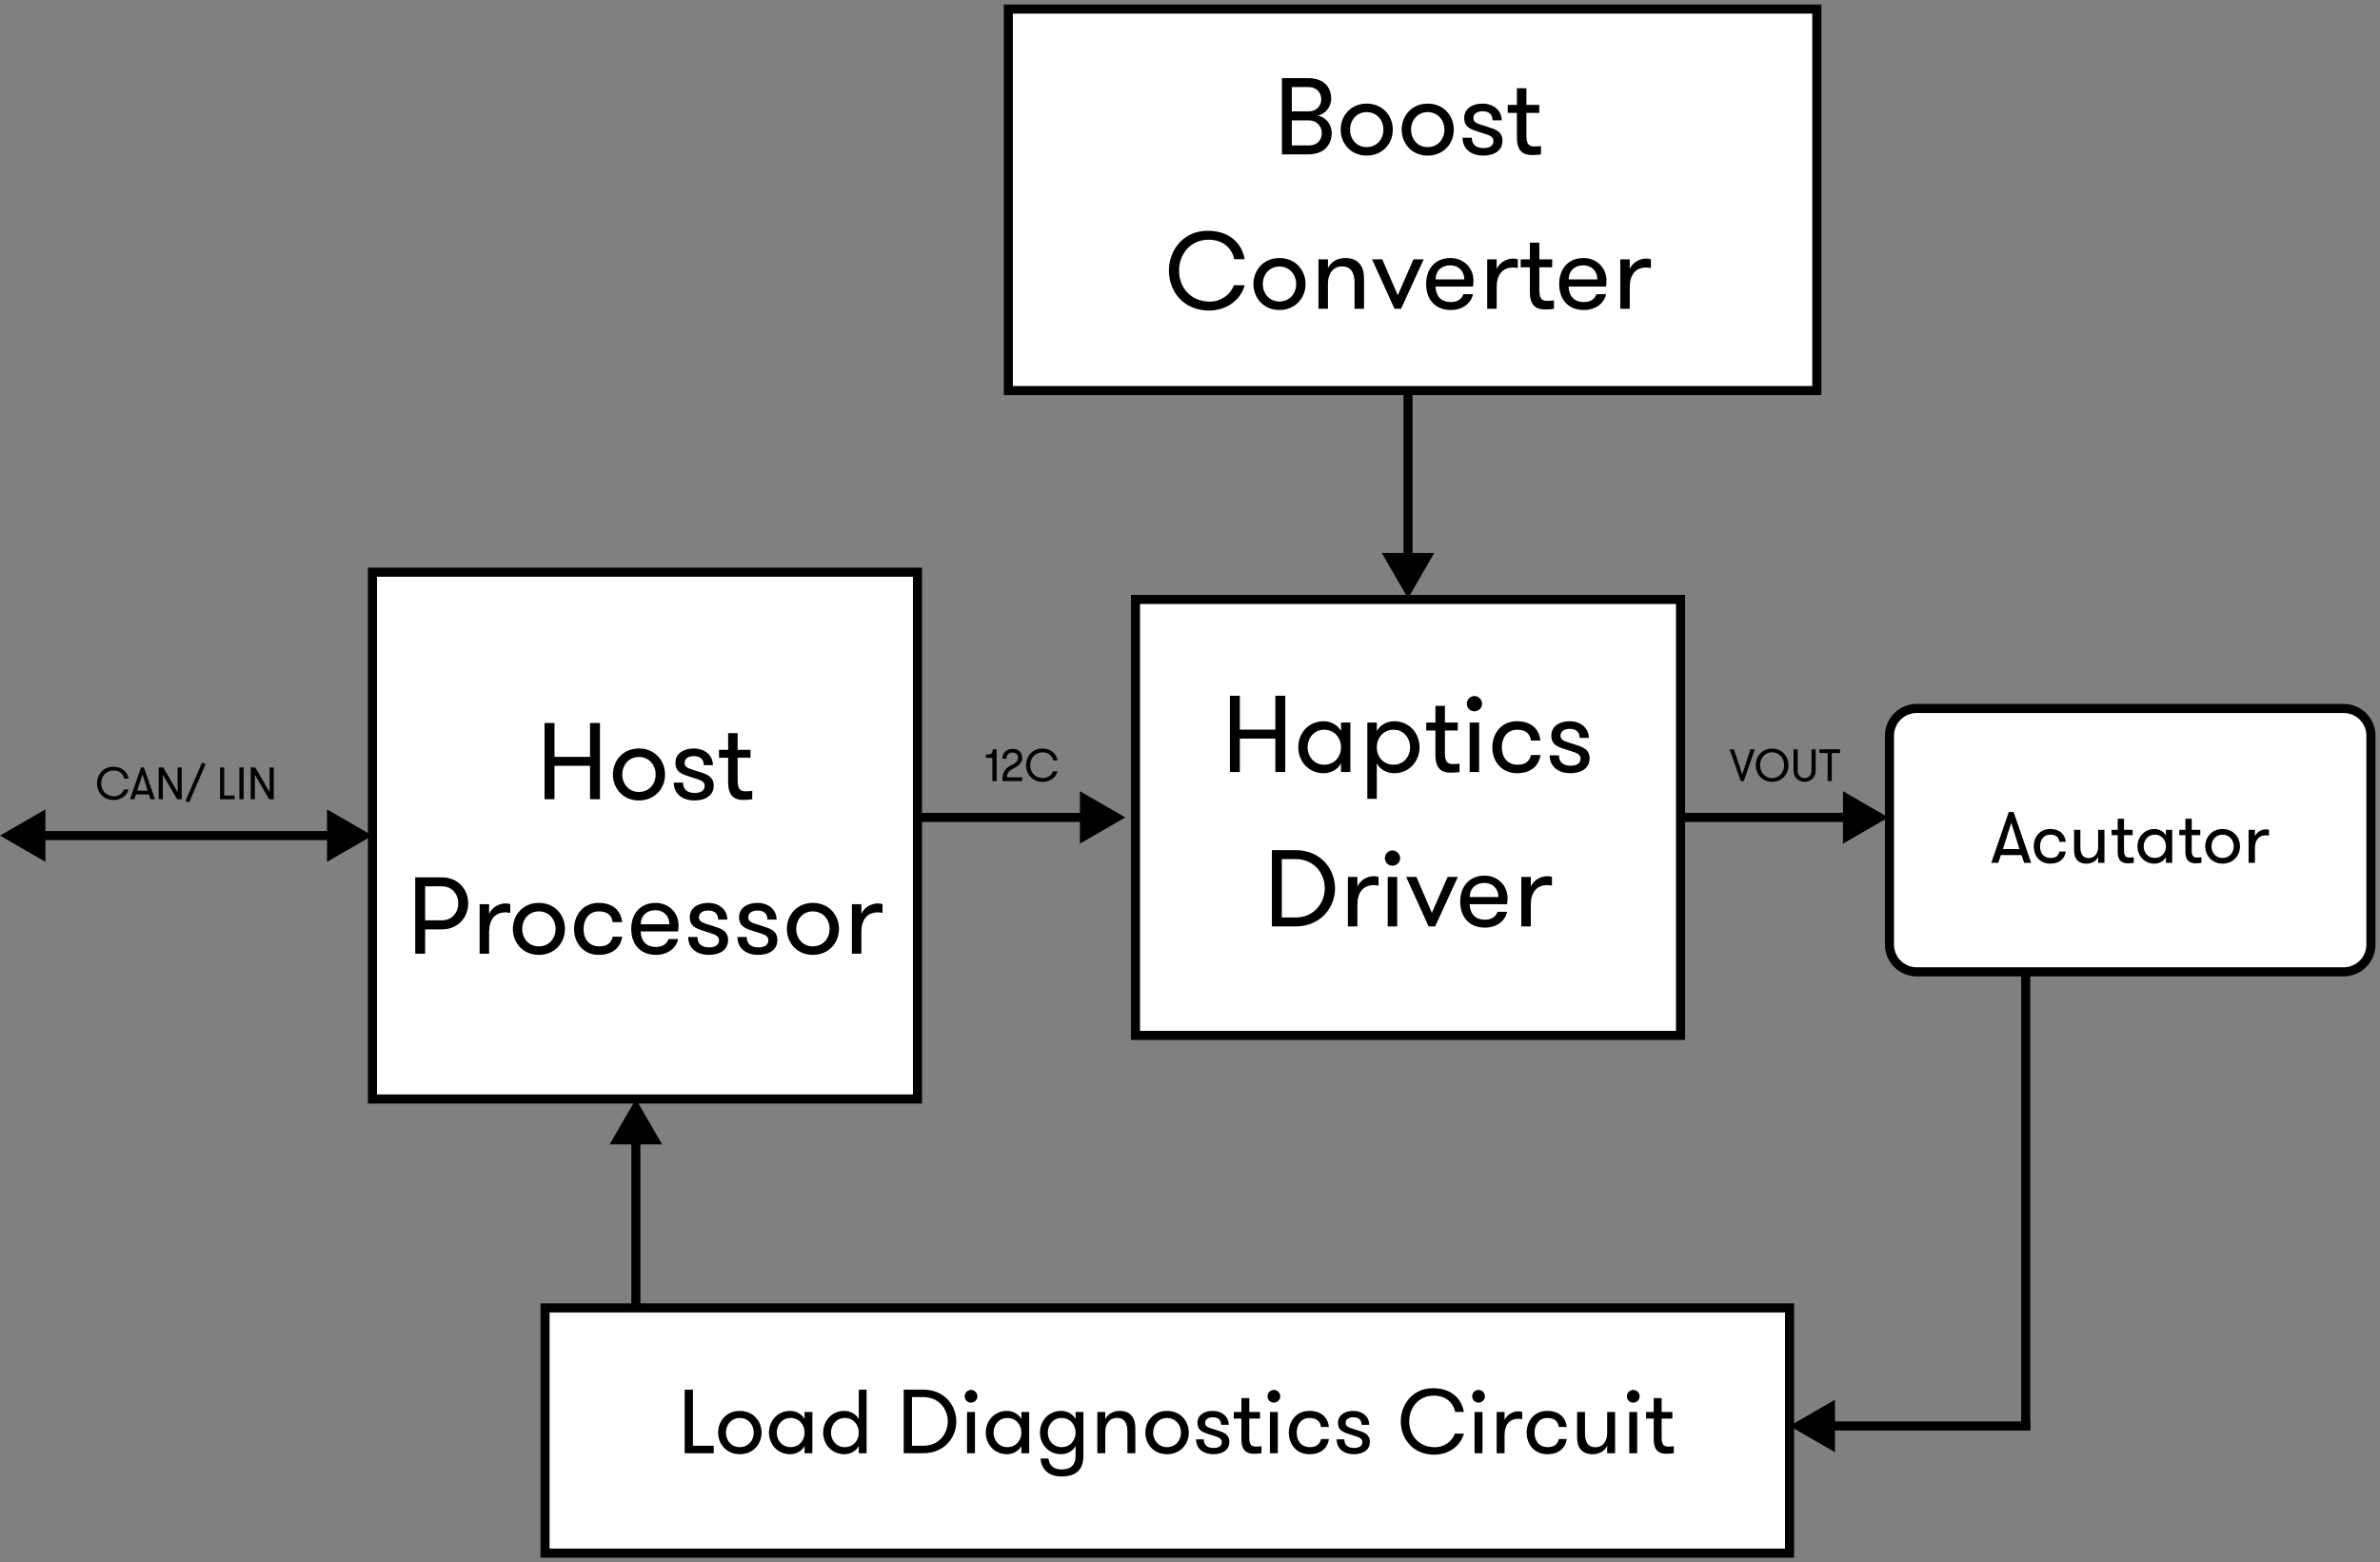
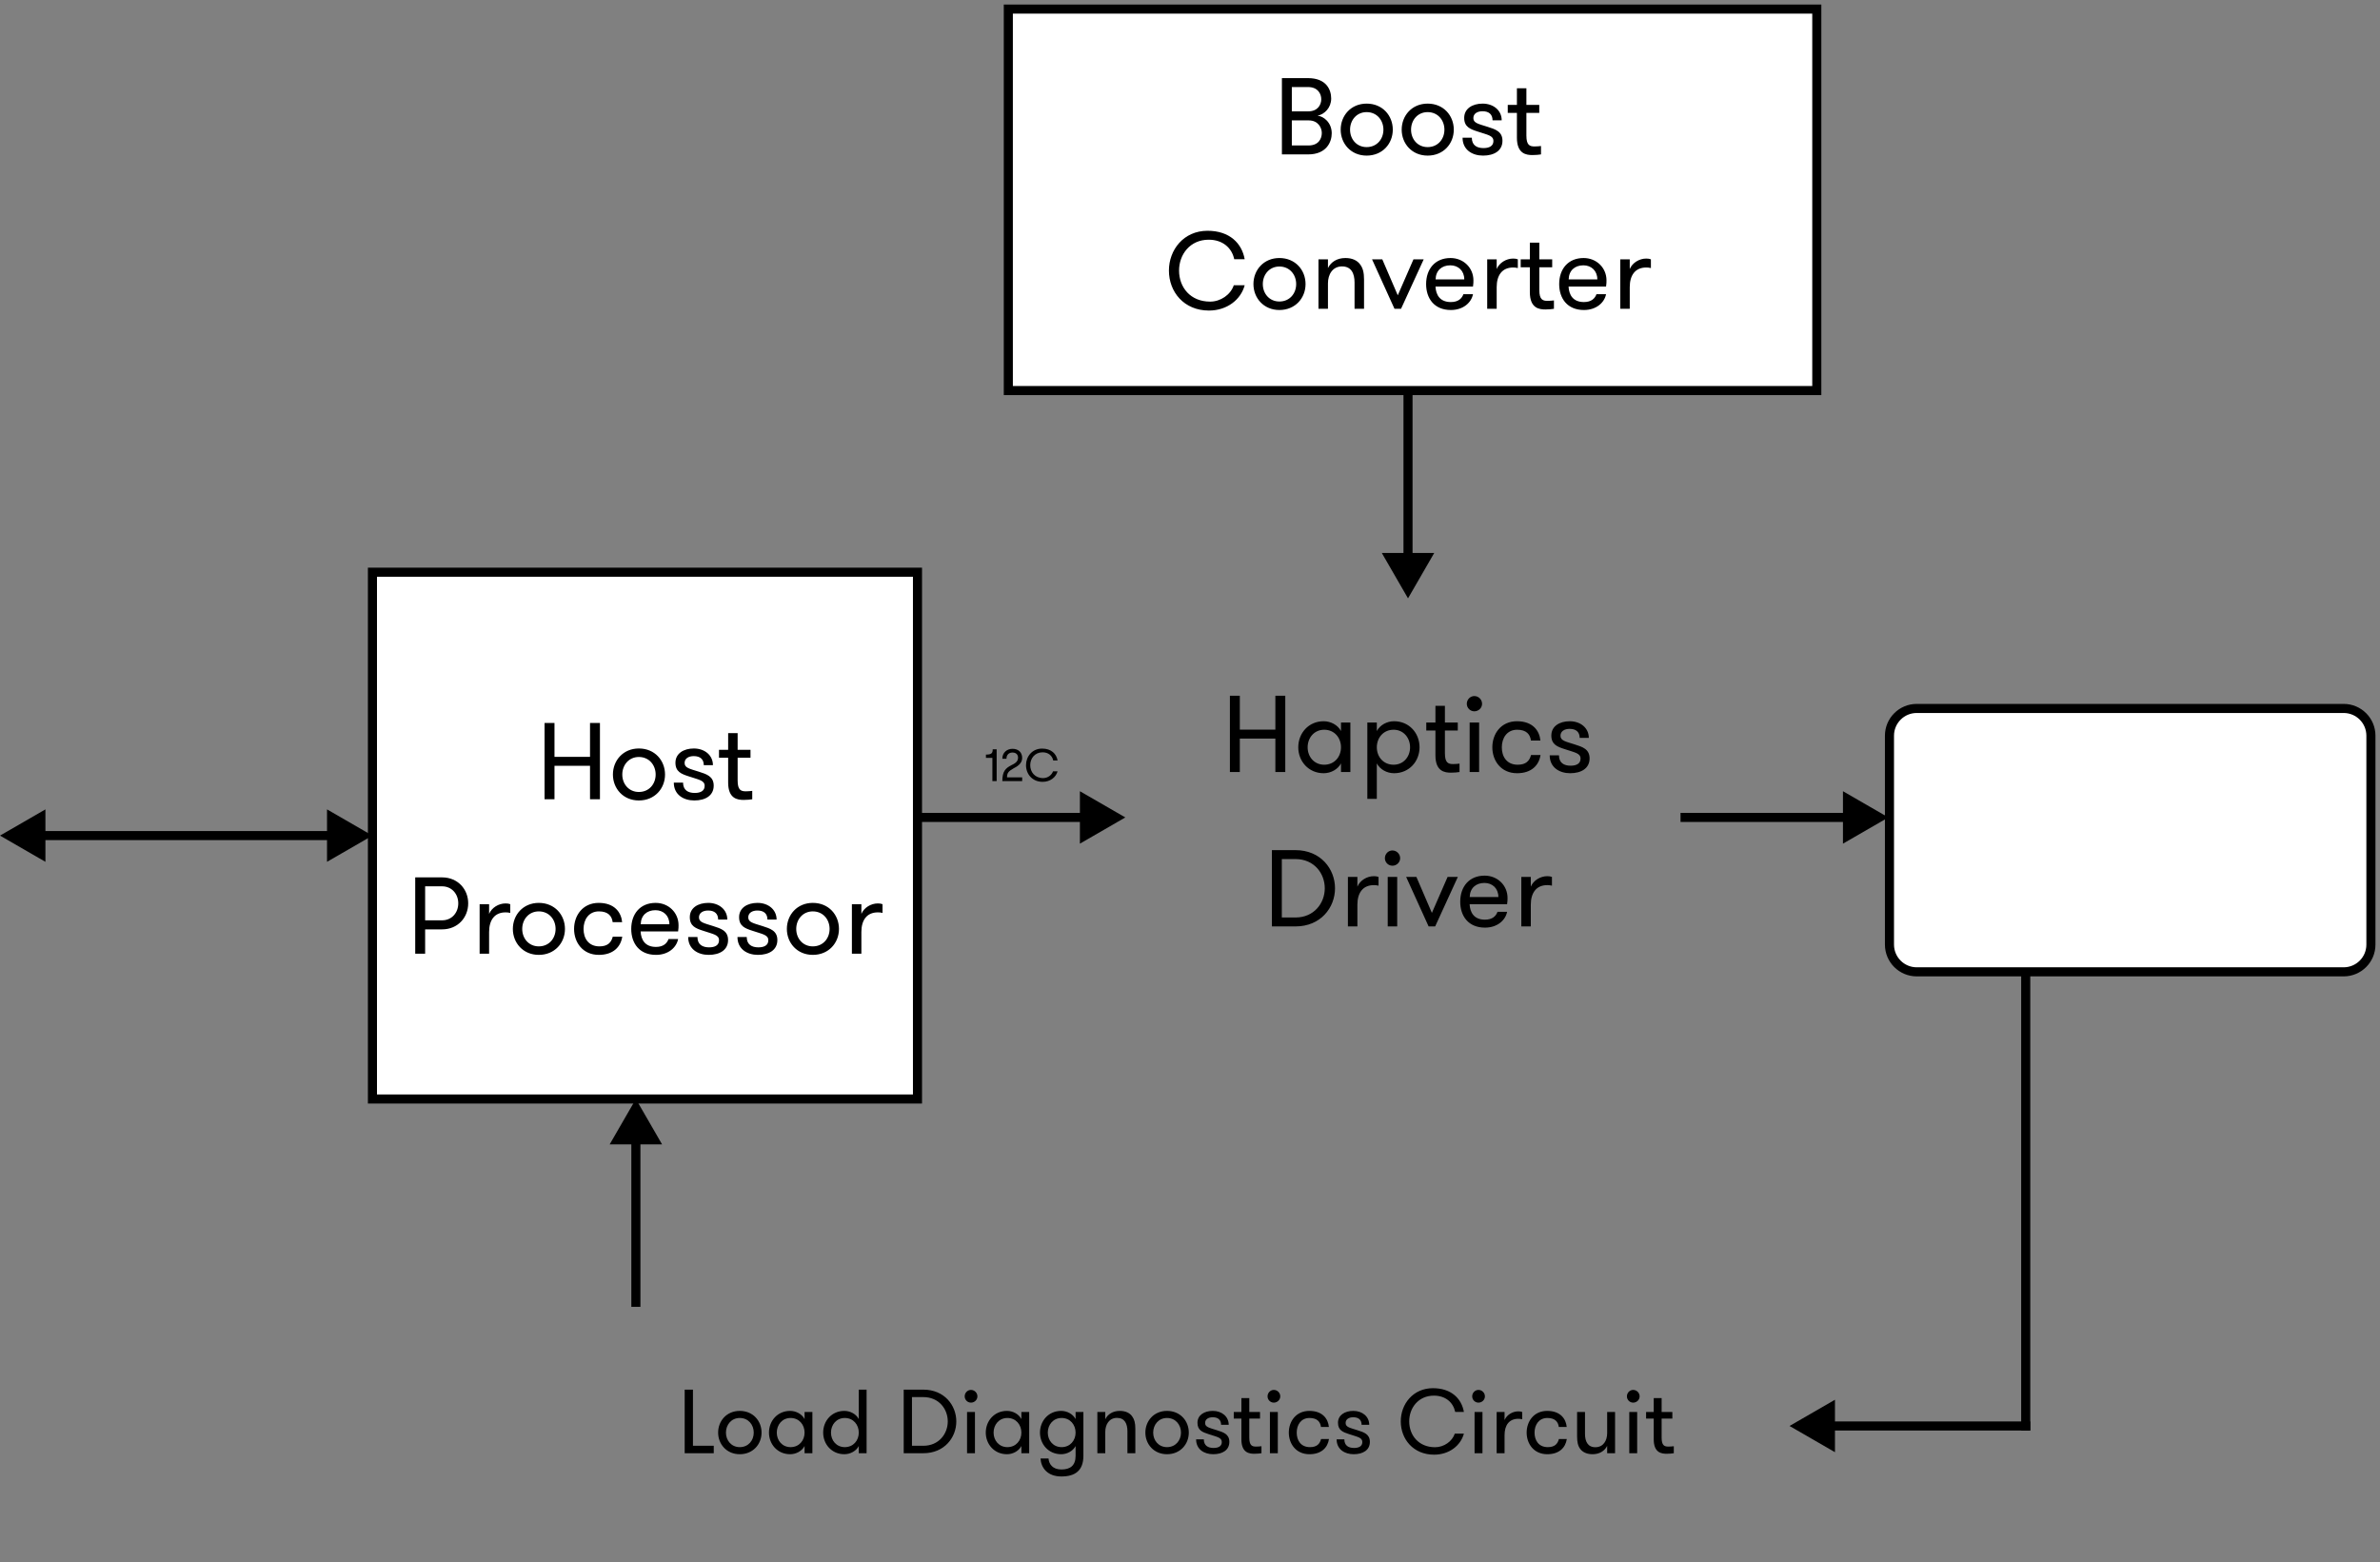
<svg xmlns="http://www.w3.org/2000/svg" width="262" height="172" viewBox="0 0 262 172" fill="none">
  <rect x="0" y="0" width="262" height="172" fill="#808080" stroke="none" />
  <path d="M0 92L5 94.887L5 89.113L0 92ZM41 92L36 89.113V94.887L41 92ZM4.5 92.5L36.5 92.5V91.5L4.5 91.5V92.5Z" fill="black" />
  <path d="M261 104C261 105.657 259.657 107 258 107H211C209.343 107 208 105.657 208 104V81C208 79.343 209.343 78 211 78H258C259.657 78 261 79.343 261 81V104Z" fill="white" stroke="black" stroke-miterlimit="10" />
-   <path d="M223.6 95H222.832L222.536 94.144H220.264L219.976 95H219.208L221.136 89.4H221.664L223.6 95ZM222.312 93.48L221.408 90.592L220.488 93.48H222.312ZM227.407 92.688H226.711C226.655 92.24 226.383 91.896 225.703 91.896C224.951 91.896 224.575 92.504 224.575 93.184C224.575 93.872 224.935 94.464 225.743 94.464C226.343 94.464 226.607 94.184 226.719 93.752H227.415C227.303 94.504 226.751 95.088 225.695 95.088C224.511 95.088 223.879 94.168 223.879 93.184C223.879 92.2 224.511 91.272 225.687 91.272C226.863 91.272 227.343 91.984 227.407 92.688ZM230.97 91.368H231.666V95H230.97V94.352C230.754 94.792 230.298 95.088 229.69 95.088C229.186 95.088 228.81 94.912 228.594 94.616C228.394 94.344 228.322 94.016 228.322 93.512V91.368H229.018V93.288C229.018 93.96 229.258 94.472 229.93 94.472C230.634 94.472 230.97 93.888 230.97 93.232V91.368ZM234.893 94.384V95C234.757 95.024 234.501 95.048 234.269 95.048C233.821 95.048 233.125 94.968 233.125 93.776V91.952H232.453V91.368H233.125V90.144H233.821V91.368H234.765V91.952H233.821V93.624C233.821 94.328 234.069 94.416 234.421 94.416C234.565 94.416 234.789 94.4 234.893 94.384ZM238.437 91.368H239.125V95H238.437V94.368C238.205 94.808 237.693 95.088 237.165 95.088C236.053 95.088 235.301 94.208 235.301 93.184C235.301 92.152 236.053 91.272 237.165 91.272C237.693 91.272 238.205 91.552 238.437 91.992V91.368ZM237.205 94.464C237.957 94.464 238.437 93.88 238.437 93.184C238.437 92.488 237.957 91.896 237.205 91.896C236.469 91.896 235.989 92.488 235.989 93.184C235.989 93.88 236.469 94.464 237.205 94.464ZM242.346 94.384V95C242.21 95.024 241.954 95.048 241.722 95.048C241.274 95.048 240.578 94.968 240.578 93.776V91.952H239.906V91.368H240.578V90.144H241.274V91.368H242.218V91.952H241.274V93.624C241.274 94.328 241.522 94.416 241.874 94.416C242.018 94.416 242.242 94.4 242.346 94.384ZM244.666 95.088C243.514 95.088 242.762 94.208 242.762 93.184C242.762 92.152 243.514 91.272 244.666 91.272C245.834 91.272 246.586 92.152 246.586 93.184C246.586 94.208 245.834 95.088 244.666 95.088ZM244.666 94.464C245.418 94.464 245.898 93.88 245.898 93.184C245.898 92.488 245.418 91.896 244.666 91.896C243.93 91.896 243.45 92.488 243.45 93.184C243.45 93.88 243.93 94.464 244.666 94.464ZM249.782 91.368V92.008C249.638 91.976 249.566 91.968 249.438 91.968C248.63 91.968 248.23 92.536 248.23 93.408V95H247.534V91.368H248.23V92.08C248.422 91.624 248.926 91.312 249.438 91.312C249.574 91.312 249.686 91.328 249.782 91.368Z" fill="black" />
  <path d="M155 65.88L157.887 60.88L152.113 60.88L155 65.88ZM154.5 43L154.5 61.38L155.5 61.38L155.5 43L154.5 43Z" fill="black" />
  <path d="M123.88 90L118.88 87.113L118.88 92.887L123.88 90ZM101 90.5L119.38 90.5L119.38 89.5L101 89.5L101 90.5Z" fill="black" />
  <path d="M200 43H111V1H200V43Z" fill="white" stroke="black" stroke-miterlimit="10" />
-   <path d="M185 114H125V66H185V114Z" fill="white" stroke="black" stroke-miterlimit="10" />
  <path d="M141.118 17V8.6H143.986C146.014 8.6 146.542 9.884 146.542 10.844C146.542 11.864 145.81 12.584 145.042 12.74C145.69 12.788 146.602 13.484 146.602 14.672C146.602 15.632 146.026 17 143.998 17H141.118ZM144.07 13.256H142.21V16.016H144.046C145.15 16.016 145.51 15.272 145.51 14.636C145.51 14.072 145.114 13.256 144.07 13.256ZM142.21 12.26H144.01C145.102 12.26 145.45 11.492 145.45 10.928C145.45 10.352 145.102 9.584 143.986 9.584H142.21V12.26ZM150.444 17.132C148.716 17.132 147.588 15.812 147.588 14.276C147.588 12.728 148.716 11.408 150.444 11.408C152.196 11.408 153.324 12.728 153.324 14.276C153.324 15.812 152.196 17.132 150.444 17.132ZM150.444 16.196C151.572 16.196 152.292 15.32 152.292 14.276C152.292 13.232 151.572 12.344 150.444 12.344C149.34 12.344 148.62 13.232 148.62 14.276C148.62 15.32 149.34 16.196 150.444 16.196ZM157.159 17.132C155.431 17.132 154.303 15.812 154.303 14.276C154.303 12.728 155.431 11.408 157.159 11.408C158.911 11.408 160.039 12.728 160.039 14.276C160.039 15.812 158.911 17.132 157.159 17.132ZM157.159 16.196C158.287 16.196 159.007 15.32 159.007 14.276C159.007 13.232 158.287 12.344 157.159 12.344C156.055 12.344 155.335 13.232 155.335 14.276C155.335 15.32 156.055 16.196 157.159 16.196ZM163.765 13.964C164.593 14.228 165.397 14.468 165.397 15.5C165.397 16.592 164.485 17.132 163.261 17.132C162.061 17.132 161.005 16.484 161.005 15.164H162.025C162.025 15.992 162.577 16.304 163.309 16.304C163.969 16.304 164.401 16.064 164.401 15.524C164.401 14.912 163.753 14.852 162.661 14.48C161.833 14.216 161.185 13.964 161.185 12.98C161.185 11.96 162.085 11.408 163.213 11.408C164.401 11.408 165.313 12.152 165.313 13.244H164.305C164.305 12.608 163.921 12.248 163.201 12.248C162.625 12.248 162.193 12.512 162.193 13.004C162.193 13.556 162.757 13.64 163.765 13.964ZM169.64 16.076V17C169.436 17.036 169.052 17.072 168.704 17.072C168.032 17.072 166.988 16.952 166.988 15.164V12.428H165.98V11.552H166.988V9.716H168.032V11.552H169.448V12.428H168.032V14.936C168.032 15.992 168.404 16.124 168.932 16.124C169.148 16.124 169.484 16.1 169.64 16.076ZM135.82 31.408H137.02C136.6 32.98 135.088 34.192 133.084 34.192C130.336 34.192 128.68 32.14 128.68 29.788C128.68 27.508 130.3 25.408 132.928 25.408C135.364 25.408 136.708 26.788 137.02 28.54H135.868C135.616 27.316 134.62 26.392 133.06 26.392C130.996 26.392 129.796 28.024 129.796 29.788C129.796 31.636 131.044 33.208 133.216 33.208C134.368 33.208 135.472 32.452 135.82 31.408ZM140.84 34.132C139.112 34.132 137.984 32.812 137.984 31.276C137.984 29.728 139.112 28.408 140.84 28.408C142.592 28.408 143.72 29.728 143.72 31.276C143.72 32.812 142.592 34.132 140.84 34.132ZM140.84 33.196C141.968 33.196 142.688 32.32 142.688 31.276C142.688 30.232 141.968 29.344 140.84 29.344C139.736 29.344 139.016 30.232 139.016 31.276C139.016 32.32 139.736 33.196 140.84 33.196ZM145.143 34V28.552H146.187V29.512C146.511 28.852 147.183 28.408 148.107 28.408C148.863 28.408 149.415 28.672 149.739 29.128C150.039 29.536 150.159 30.016 150.159 30.784V34H149.115V31.108C149.115 30.1 148.755 29.332 147.735 29.332C146.691 29.332 146.187 30.22 146.187 31.192V34H145.143ZM151.04 28.552H152.168L153.872 32.512L155.6 28.552H156.728L154.232 34H153.512L151.04 28.552ZM159.657 29.212C158.721 29.212 158.061 29.776 158.037 30.76H161.193C161.193 29.812 160.533 29.212 159.657 29.212ZM162.153 31.552H158.025C158.073 32.476 158.517 33.256 159.717 33.256C160.533 33.256 160.929 32.86 161.097 32.392H162.153C161.973 33.316 161.085 34.132 159.717 34.132C157.881 34.132 156.993 32.848 156.993 31.276C156.993 29.632 157.965 28.408 159.681 28.408C161.097 28.408 162.201 29.476 162.201 30.868C162.201 31.024 162.201 31.252 162.153 31.552ZM167.089 28.552V29.512C166.873 29.464 166.765 29.452 166.573 29.452C165.361 29.452 164.761 30.304 164.761 31.612V34H163.717V28.552H164.761V29.62C165.049 28.936 165.805 28.468 166.573 28.468C166.777 28.468 166.945 28.492 167.089 28.552ZM171.064 33.076V34C170.86 34.036 170.476 34.072 170.128 34.072C169.456 34.072 168.412 33.952 168.412 32.164V29.428H167.404V28.552H168.412V26.716H169.456V28.552H170.872V29.428H169.456V31.936C169.456 32.992 169.828 33.124 170.356 33.124C170.572 33.124 170.908 33.1 171.064 33.076ZM174.305 29.212C173.369 29.212 172.709 29.776 172.685 30.76H175.841C175.841 29.812 175.181 29.212 174.305 29.212ZM176.801 31.552H172.673C172.721 32.476 173.165 33.256 174.365 33.256C175.181 33.256 175.577 32.86 175.745 32.392H176.801C176.621 33.316 175.733 34.132 174.365 34.132C172.529 34.132 171.641 32.848 171.641 31.276C171.641 29.632 172.613 28.408 174.329 28.408C175.745 28.408 176.849 29.476 176.849 30.868C176.849 31.024 176.849 31.252 176.801 31.552ZM181.738 28.552V29.512C181.522 29.464 181.414 29.452 181.222 29.452C180.01 29.452 179.41 30.304 179.41 31.612V34H178.366V28.552H179.41V29.62C179.698 28.936 180.454 28.468 181.222 28.468C181.426 28.468 181.594 28.492 181.738 28.552Z" fill="black" />
  <path d="M140.397 85V81.316H136.485V85H135.393V76.6H136.485V80.332H140.397V76.6H141.489V85H140.397ZM147.622 79.552H148.654V85H147.622V84.052C147.274 84.712 146.506 85.132 145.714 85.132C144.046 85.132 142.918 83.812 142.918 82.276C142.918 80.728 144.046 79.408 145.714 79.408C146.506 79.408 147.274 79.828 147.622 80.488V79.552ZM145.774 84.196C146.902 84.196 147.622 83.32 147.622 82.276C147.622 81.232 146.902 80.344 145.774 80.344C144.67 80.344 143.95 81.232 143.95 82.276C143.95 83.32 144.67 84.196 145.774 84.196ZM151.566 79.552V80.488C151.914 79.828 152.67 79.408 153.462 79.408C155.142 79.408 156.27 80.728 156.27 82.276C156.27 83.812 155.142 85.132 153.462 85.132C152.67 85.132 151.914 84.712 151.566 84.052V87.952H150.522V79.552H151.566ZM153.414 80.344C152.286 80.344 151.566 81.232 151.566 82.276C151.566 83.32 152.286 84.196 153.414 84.196C154.506 84.196 155.226 83.32 155.226 82.276C155.226 81.232 154.506 80.344 153.414 80.344ZM160.67 84.076V85C160.466 85.036 160.082 85.072 159.734 85.072C159.062 85.072 158.018 84.952 158.018 83.164V80.428H157.01V79.552H158.018V77.716H159.062V79.552H160.478V80.428H159.062V82.936C159.062 83.992 159.434 84.124 159.962 84.124C160.178 84.124 160.514 84.1 160.67 84.076ZM161.784 85V79.552H162.828V85H161.784ZM161.472 77.488C161.472 77.02 161.844 76.636 162.3 76.636C162.768 76.636 163.152 77.02 163.152 77.488C163.152 77.944 162.768 78.316 162.3 78.316C161.844 78.316 161.472 77.944 161.472 77.488ZM169.574 81.532H168.53C168.446 80.86 168.038 80.344 167.018 80.344C165.89 80.344 165.326 81.256 165.326 82.276C165.326 83.308 165.866 84.196 167.078 84.196C167.978 84.196 168.374 83.776 168.542 83.128H169.586C169.418 84.256 168.59 85.132 167.006 85.132C165.23 85.132 164.282 83.752 164.282 82.276C164.282 80.8 165.23 79.408 166.994 79.408C168.758 79.408 169.478 80.476 169.574 81.532ZM173.357 81.964C174.185 82.228 174.989 82.468 174.989 83.5C174.989 84.592 174.077 85.132 172.853 85.132C171.653 85.132 170.597 84.484 170.597 83.164H171.617C171.617 83.992 172.169 84.304 172.901 84.304C173.561 84.304 173.993 84.064 173.993 83.524C173.993 82.912 173.345 82.852 172.253 82.48C171.425 82.216 170.777 81.964 170.777 80.98C170.777 79.96 171.677 79.408 172.805 79.408C173.993 79.408 174.905 80.152 174.905 81.244H173.897C173.897 80.608 173.513 80.248 172.793 80.248C172.217 80.248 171.785 80.512 171.785 81.004C171.785 81.556 172.349 81.64 173.357 81.964ZM140.016 93.6H142.608C145.392 93.6 146.964 95.676 146.964 97.8C146.964 99.924 145.392 102 142.608 102H140.016V93.6ZM142.608 94.584H141.108V101.016H142.608C144.672 101.016 145.836 99.42 145.836 97.8C145.836 96.168 144.672 94.584 142.608 94.584ZM151.755 96.552V97.512C151.539 97.464 151.431 97.452 151.239 97.452C150.027 97.452 149.427 98.304 149.427 99.612V102H148.383V96.552H149.427V97.62C149.715 96.936 150.471 96.468 151.239 96.468C151.443 96.468 151.611 96.492 151.755 96.552ZM152.766 102V96.552H153.81V102H152.766ZM152.454 94.488C152.454 94.02 152.826 93.636 153.282 93.636C153.75 93.636 154.134 94.02 154.134 94.488C154.134 94.944 153.75 95.316 153.282 95.316C152.826 95.316 152.454 94.944 152.454 94.488ZM154.796 96.552H155.924L157.628 100.512L159.356 96.552H160.484L157.988 102H157.268L154.796 96.552ZM163.412 97.212C162.476 97.212 161.816 97.776 161.792 98.76H164.948C164.948 97.812 164.288 97.212 163.412 97.212ZM165.908 99.552H161.78C161.828 100.476 162.272 101.256 163.472 101.256C164.288 101.256 164.684 100.86 164.852 100.392H165.908C165.728 101.316 164.84 102.132 163.472 102.132C161.636 102.132 160.748 100.848 160.748 99.276C160.748 97.632 161.72 96.408 163.436 96.408C164.852 96.408 165.956 97.476 165.956 98.868C165.956 99.024 165.956 99.252 165.908 99.552ZM170.845 96.552V97.512C170.629 97.464 170.521 97.452 170.329 97.452C169.117 97.452 168.517 98.304 168.517 99.612V102H167.473V96.552H168.517V97.62C168.805 96.936 169.561 96.468 170.329 96.468C170.533 96.468 170.701 96.492 170.845 96.552Z" fill="black" />
-   <path d="M197 171H60V144H197V171Z" fill="white" stroke="black" stroke-miterlimit="10" />
  <path d="M76.283 159.18H78.573V160H75.373V153H76.283V159.18ZM81.436 160.11C79.996 160.11 79.055 159.01 79.055 157.73C79.055 156.44 79.996 155.34 81.436 155.34C82.895 155.34 83.835 156.44 83.835 157.73C83.835 159.01 82.895 160.11 81.436 160.11ZM81.436 159.33C82.376 159.33 82.975 158.6 82.975 157.73C82.975 156.86 82.376 156.12 81.436 156.12C80.516 156.12 79.915 156.86 79.915 157.73C79.915 158.6 80.516 159.33 81.436 159.33ZM88.571 155.46H89.431V160H88.571V159.21C88.281 159.76 87.641 160.11 86.981 160.11C85.591 160.11 84.651 159.01 84.651 157.73C84.651 156.44 85.591 155.34 86.981 155.34C87.641 155.34 88.281 155.69 88.571 156.24V155.46ZM87.031 159.33C87.971 159.33 88.571 158.6 88.571 157.73C88.571 156.86 87.971 156.12 87.031 156.12C86.111 156.12 85.511 156.86 85.511 157.73C85.511 158.6 86.111 159.33 87.031 159.33ZM94.538 160V159.21C94.248 159.76 93.608 160.11 92.948 160.11C91.558 160.11 90.618 159.01 90.618 157.73C90.618 156.44 91.558 155.34 92.948 155.34C93.608 155.34 94.248 155.69 94.538 156.24V153H95.398V160H94.538ZM92.998 159.33C93.938 159.33 94.538 158.6 94.538 157.73C94.538 156.86 93.938 156.12 92.998 156.12C92.078 156.12 91.478 156.86 91.478 157.73C91.478 158.6 92.078 159.33 92.998 159.33ZM99.484 153H101.644C103.964 153 105.274 154.73 105.274 156.5C105.274 158.27 103.964 160 101.644 160H99.484V153ZM101.644 153.82H100.394V159.18H101.644C103.364 159.18 104.334 157.85 104.334 156.5C104.334 155.14 103.364 153.82 101.644 153.82ZM106.457 160V155.46H107.327V160H106.457ZM106.197 153.74C106.197 153.35 106.507 153.03 106.887 153.03C107.277 153.03 107.597 153.35 107.597 153.74C107.597 154.12 107.277 154.43 106.887 154.43C106.507 154.43 106.197 154.12 106.197 153.74ZM112.438 155.46H113.298V160H112.438V159.21C112.148 159.76 111.508 160.11 110.848 160.11C109.458 160.11 108.518 159.01 108.518 157.73C108.518 156.44 109.458 155.34 110.848 155.34C111.508 155.34 112.148 155.69 112.438 156.24V155.46ZM110.898 159.33C111.838 159.33 112.438 158.6 112.438 157.73C112.438 156.86 111.838 156.12 110.898 156.12C109.978 156.12 109.378 156.86 109.378 157.73C109.378 158.6 109.978 159.33 110.898 159.33ZM116.865 156.12C115.945 156.12 115.345 156.86 115.345 157.73C115.345 158.6 115.945 159.33 116.865 159.33C117.805 159.33 118.405 158.6 118.405 157.73C118.405 156.86 117.805 156.12 116.865 156.12ZM119.265 155.46V160.29C119.265 161.91 118.355 162.56 116.845 162.56C115.295 162.56 114.605 161.6 114.545 160.58H115.425C115.475 161.22 115.895 161.79 116.845 161.79C117.815 161.79 118.405 161.36 118.405 160.29V159.21C118.115 159.76 117.475 160.11 116.815 160.11C115.425 160.11 114.485 159.01 114.485 157.73C114.485 156.44 115.425 155.34 116.815 155.34C117.475 155.34 118.115 155.69 118.405 156.24V155.46H119.265ZM120.802 160V155.46H121.672V156.26C121.942 155.71 122.502 155.34 123.272 155.34C123.902 155.34 124.362 155.56 124.632 155.94C124.882 156.28 124.982 156.68 124.982 157.32V160H124.112V157.59C124.112 156.75 123.812 156.11 122.962 156.11C122.092 156.11 121.672 156.85 121.672 157.66V160H120.802ZM128.467 160.11C127.027 160.11 126.087 159.01 126.087 157.73C126.087 156.44 127.027 155.34 128.467 155.34C129.927 155.34 130.867 156.44 130.867 157.73C130.867 159.01 129.927 160.11 128.467 160.11ZM128.467 159.33C129.407 159.33 130.007 158.6 130.007 157.73C130.007 156.86 129.407 156.12 128.467 156.12C127.547 156.12 126.947 156.86 126.947 157.73C126.947 158.6 127.547 159.33 128.467 159.33ZM133.972 157.47C134.662 157.69 135.332 157.89 135.332 158.75C135.332 159.66 134.572 160.11 133.552 160.11C132.552 160.11 131.672 159.57 131.672 158.47H132.522C132.522 159.16 132.982 159.42 133.592 159.42C134.142 159.42 134.502 159.22 134.502 158.77C134.502 158.26 133.962 158.21 133.052 157.9C132.362 157.68 131.822 157.47 131.822 156.65C131.822 155.8 132.572 155.34 133.512 155.34C134.502 155.34 135.262 155.96 135.262 156.87H134.422C134.422 156.34 134.102 156.04 133.502 156.04C133.022 156.04 132.662 156.26 132.662 156.67C132.662 157.13 133.132 157.2 133.972 157.47ZM138.868 159.23V160C138.698 160.03 138.378 160.06 138.088 160.06C137.528 160.06 136.658 159.96 136.658 158.47V156.19H135.818V155.46H136.658V153.93H137.528V155.46H138.708V156.19H137.528V158.28C137.528 159.16 137.838 159.27 138.278 159.27C138.458 159.27 138.738 159.25 138.868 159.23ZM139.797 160V155.46H140.667V160H139.797ZM139.537 153.74C139.537 153.35 139.847 153.03 140.227 153.03C140.617 153.03 140.937 153.35 140.937 153.74C140.937 154.12 140.617 154.43 140.227 154.43C139.847 154.43 139.537 154.12 139.537 153.74ZM146.288 157.11H145.418C145.348 156.55 145.008 156.12 144.158 156.12C143.218 156.12 142.748 156.88 142.748 157.73C142.748 158.59 143.198 159.33 144.208 159.33C144.958 159.33 145.288 158.98 145.428 158.44H146.298C146.158 159.38 145.468 160.11 144.148 160.11C142.668 160.11 141.878 158.96 141.878 157.73C141.878 156.5 142.668 155.34 144.138 155.34C145.608 155.34 146.208 156.23 146.288 157.11ZM149.441 157.47C150.131 157.69 150.801 157.89 150.801 158.75C150.801 159.66 150.041 160.11 149.021 160.11C148.021 160.11 147.141 159.57 147.141 158.47H147.991C147.991 159.16 148.451 159.42 149.061 159.42C149.611 159.42 149.971 159.22 149.971 158.77C149.971 158.26 149.431 158.21 148.521 157.9C147.831 157.68 147.291 157.47 147.291 156.65C147.291 155.8 148.041 155.34 148.981 155.34C149.971 155.34 150.731 155.96 150.731 156.87H149.891C149.891 156.34 149.571 156.04 148.971 156.04C148.491 156.04 148.131 156.26 148.131 156.67C148.131 157.13 148.601 157.2 149.441 157.47ZM160.152 157.84H161.152C160.802 159.15 159.542 160.16 157.872 160.16C155.582 160.16 154.202 158.45 154.202 156.49C154.202 154.59 155.552 152.84 157.742 152.84C159.772 152.84 160.892 153.99 161.152 155.45H160.192C159.982 154.43 159.152 153.66 157.852 153.66C156.132 153.66 155.132 155.02 155.132 156.49C155.132 158.03 156.172 159.34 157.982 159.34C158.942 159.34 159.862 158.71 160.152 157.84ZM162.326 160V155.46H163.196V160H162.326ZM162.066 153.74C162.066 153.35 162.376 153.03 162.756 153.03C163.146 153.03 163.466 153.35 163.466 153.74C163.466 154.12 163.146 154.43 162.756 154.43C162.376 154.43 162.066 154.12 162.066 153.74ZM167.568 155.46V156.26C167.388 156.22 167.298 156.21 167.138 156.21C166.128 156.21 165.628 156.92 165.628 158.01V160H164.758V155.46H165.628V156.35C165.868 155.78 166.498 155.39 167.138 155.39C167.308 155.39 167.448 155.41 167.568 155.46ZM172.47 157.11H171.6C171.53 156.55 171.19 156.12 170.34 156.12C169.4 156.12 168.93 156.88 168.93 157.73C168.93 158.59 169.38 159.33 170.39 159.33C171.14 159.33 171.47 158.98 171.61 158.44H172.48C172.34 159.38 171.65 160.11 170.33 160.11C168.85 160.11 168.06 158.96 168.06 157.73C168.06 156.5 168.85 155.34 170.32 155.34C171.79 155.34 172.39 156.23 172.47 157.11ZM176.923 155.46H177.793V160H176.923V159.19C176.653 159.74 176.083 160.11 175.323 160.11C174.693 160.11 174.223 159.89 173.953 159.52C173.703 159.18 173.613 158.77 173.613 158.14V155.46H174.483V157.86C174.483 158.7 174.783 159.34 175.623 159.34C176.503 159.34 176.923 158.61 176.923 157.79V155.46ZM179.357 160V155.46H180.227V160H179.357ZM179.097 153.74C179.097 153.35 179.407 153.03 179.787 153.03C180.177 153.03 180.497 153.35 180.497 153.74C180.497 154.12 180.177 154.43 179.787 154.43C179.407 154.43 179.097 154.12 179.097 153.74ZM184.259 159.23V160C184.089 160.03 183.769 160.06 183.479 160.06C182.919 160.06 182.049 159.96 182.049 158.47V156.19H181.209V155.46H182.049V153.93H182.919V155.46H184.099V156.19H182.919V158.28C182.919 159.16 183.229 159.27 183.669 159.27C183.849 159.27 184.129 159.25 184.259 159.23Z" fill="black" />
  <path d="M101 121H41V63H101V121Z" fill="white" stroke="black" stroke-miterlimit="10" />
  <path d="M64.952 88V84.316H61.04V88H59.948V79.6H61.04V83.332H64.952V79.6H66.044V88H64.952ZM70.329 88.132C68.6 88.132 67.472 86.812 67.472 85.276C67.472 83.728 68.6 82.408 70.329 82.408C72.081 82.408 73.209 83.728 73.209 85.276C73.209 86.812 72.081 88.132 70.329 88.132ZM70.329 87.196C71.457 87.196 72.177 86.32 72.177 85.276C72.177 84.232 71.457 83.344 70.329 83.344C69.225 83.344 68.504 84.232 68.504 85.276C68.504 86.32 69.225 87.196 70.329 87.196ZM76.935 84.964C77.763 85.228 78.567 85.468 78.567 86.5C78.567 87.592 77.655 88.132 76.431 88.132C75.231 88.132 74.175 87.484 74.175 86.164H75.195C75.195 86.992 75.747 87.304 76.479 87.304C77.139 87.304 77.571 87.064 77.571 86.524C77.571 85.912 76.923 85.852 75.831 85.48C75.003 85.216 74.355 84.964 74.355 83.98C74.355 82.96 75.255 82.408 76.383 82.408C77.571 82.408 78.483 83.152 78.483 84.244H77.475C77.475 83.608 77.091 83.248 76.371 83.248C75.795 83.248 75.363 83.512 75.363 84.004C75.363 84.556 75.927 84.64 76.935 84.964ZM82.81 87.076V88C82.606 88.036 82.222 88.072 81.874 88.072C81.202 88.072 80.158 87.952 80.158 86.164V83.428H79.15V82.552H80.158V80.716H81.202V82.552H82.618V83.428H81.202V85.936C81.202 86.992 81.574 87.124 82.102 87.124C82.318 87.124 82.654 87.1 82.81 87.076ZM45.709 105V96.6H48.661C50.413 96.6 51.541 97.92 51.541 99.456C51.541 101.004 50.413 102.324 48.661 102.324H46.801V105H45.709ZM48.661 101.328C49.753 101.328 50.449 100.476 50.449 99.456C50.449 98.448 49.753 97.584 48.661 97.584H46.801V101.328H48.661ZM56.171 99.552V100.512C55.955 100.464 55.847 100.452 55.655 100.452C54.443 100.452 53.843 101.304 53.843 102.612V105H52.799V99.552H53.843V100.62C54.131 99.936 54.887 99.468 55.655 99.468C55.859 99.468 56.027 99.492 56.171 99.552ZM59.313 105.132C57.585 105.132 56.457 103.812 56.457 102.276C56.457 100.728 57.585 99.408 59.313 99.408C61.065 99.408 62.193 100.728 62.193 102.276C62.193 103.812 61.065 105.132 59.313 105.132ZM59.313 104.196C60.441 104.196 61.161 103.32 61.161 102.276C61.161 101.232 60.441 100.344 59.313 100.344C58.209 100.344 57.489 101.232 57.489 102.276C57.489 103.32 58.209 104.196 59.313 104.196ZM68.488 101.532H67.444C67.36 100.86 66.952 100.344 65.932 100.344C64.804 100.344 64.24 101.256 64.24 102.276C64.24 103.308 64.78 104.196 65.992 104.196C66.892 104.196 67.288 103.776 67.456 103.128H68.5C68.332 104.256 67.504 105.132 65.92 105.132C64.144 105.132 63.196 103.752 63.196 102.276C63.196 100.8 64.144 99.408 65.908 99.408C67.672 99.408 68.392 100.476 68.488 101.532ZM72.153 100.212C71.217 100.212 70.557 100.776 70.533 101.76H73.689C73.689 100.812 73.029 100.212 72.153 100.212ZM74.649 102.552H70.521C70.569 103.476 71.013 104.256 72.213 104.256C73.029 104.256 73.425 103.86 73.593 103.392H74.649C74.469 104.316 73.581 105.132 72.213 105.132C70.377 105.132 69.489 103.848 69.489 102.276C69.489 100.632 70.461 99.408 72.177 99.408C73.593 99.408 74.697 100.476 74.697 101.868C74.697 102.024 74.697 102.252 74.649 102.552ZM78.517 101.964C79.345 102.228 80.149 102.468 80.149 103.5C80.149 104.592 79.237 105.132 78.013 105.132C76.813 105.132 75.757 104.484 75.757 103.164H76.777C76.777 103.992 77.329 104.304 78.061 104.304C78.721 104.304 79.153 104.064 79.153 103.524C79.153 102.912 78.505 102.852 77.413 102.48C76.585 102.216 75.937 101.964 75.937 100.98C75.937 99.96 76.837 99.408 77.965 99.408C79.153 99.408 80.065 100.152 80.065 101.244H79.057C79.057 100.608 78.673 100.248 77.953 100.248C77.377 100.248 76.945 100.512 76.945 101.004C76.945 101.556 77.509 101.64 78.517 101.964ZM83.943 101.964C84.771 102.228 85.575 102.468 85.575 103.5C85.575 104.592 84.663 105.132 83.439 105.132C82.239 105.132 81.183 104.484 81.183 103.164H82.203C82.203 103.992 82.755 104.304 83.487 104.304C84.147 104.304 84.579 104.064 84.579 103.524C84.579 102.912 83.931 102.852 82.839 102.48C82.011 102.216 81.363 101.964 81.363 100.98C81.363 99.96 82.263 99.408 83.391 99.408C84.579 99.408 85.491 100.152 85.491 101.244H84.483C84.483 100.608 84.099 100.248 83.379 100.248C82.803 100.248 82.371 100.512 82.371 101.004C82.371 101.556 82.935 101.64 83.943 101.964ZM89.477 105.132C87.749 105.132 86.621 103.812 86.621 102.276C86.621 100.728 87.749 99.408 89.477 99.408C91.229 99.408 92.357 100.728 92.357 102.276C92.357 103.812 91.229 105.132 89.477 105.132ZM89.477 104.196C90.605 104.196 91.325 103.32 91.325 102.276C91.325 101.232 90.605 100.344 89.477 100.344C88.373 100.344 87.653 101.232 87.653 102.276C87.653 103.32 88.373 104.196 89.477 104.196ZM97.152 99.552V100.512C96.936 100.464 96.828 100.452 96.636 100.452C95.424 100.452 94.824 101.304 94.824 102.612V105H93.78V99.552H94.824V100.62C95.112 99.936 95.868 99.468 96.636 99.468C96.84 99.468 97.008 99.492 97.152 99.552Z" fill="black" />
  <path d="M223 157.5L223.5 157.5L223.5 156.5L223 156.5L223 157.5ZM197 157L202 159.887L202 154.113L197 157ZM223 156.5L201.5 156.5L201.5 157.5L223 157.5L223 156.5Z" fill="black" />
  <path d="M222.5 157V157.5H223.5V157H222.5ZM222.5 107V157H223.5V107H222.5Z" fill="black" />
-   <path d="M13.653 86.92H14.153C13.978 87.575 13.348 88.08 12.513 88.08C11.368 88.08 10.678 87.225 10.678 86.245C10.678 85.295 11.353 84.42 12.448 84.42C13.463 84.42 14.023 84.995 14.153 85.725H13.673C13.568 85.215 13.153 84.83 12.503 84.83C11.643 84.83 11.143 85.51 11.143 86.245C11.143 87.015 11.663 87.67 12.568 87.67C13.048 87.67 13.508 87.355 13.653 86.92ZM17.057 88H16.577L16.392 87.465H14.972L14.792 88H14.312L15.517 84.5H15.847L17.057 88ZM16.252 87.05L15.687 85.245L15.112 87.05H16.252ZM17.975 84.5L19.55 87.205V84.5H20.005V88H19.5L17.925 85.295V88H17.47V84.5H17.975ZM20.42 88.185L22.24 83.955L22.635 84.125L20.815 88.355L20.42 88.185ZM24.682 87.59H25.827V88H24.227V84.5H24.682V87.59ZM26.351 88V84.5H26.821V88H26.351ZM28.106 84.5L29.681 87.205V84.5H30.136V88H29.631L28.056 85.295V88H27.601V84.5H28.106Z" fill="black" />
  <path d="M108.536 83.445V83.08C109.161 83.08 109.281 82.92 109.281 82.5H109.716V86H109.246V83.445H108.536ZM110.34 86C110.34 84.895 110.715 84.575 111.325 84.255C111.685 84.075 112.07 83.89 112.07 83.42C112.07 83.055 111.825 82.855 111.455 82.855C111.075 82.855 110.795 83.095 110.795 83.54H110.34C110.34 82.855 110.85 82.445 111.46 82.445C112.085 82.445 112.525 82.805 112.525 83.46C112.525 84.11 111.885 84.435 111.58 84.595C110.995 84.925 110.86 85.115 110.86 85.59H112.525V86H110.34ZM115.922 84.92H116.422C116.247 85.575 115.617 86.08 114.782 86.08C113.637 86.08 112.947 85.225 112.947 84.245C112.947 83.295 113.622 82.42 114.717 82.42C115.732 82.42 116.292 82.995 116.422 83.725H115.942C115.837 83.215 115.422 82.83 114.772 82.83C113.912 82.83 113.412 83.51 113.412 84.245C113.412 85.015 113.932 85.67 114.837 85.67C115.317 85.67 115.777 85.355 115.922 84.92Z" fill="black" />
  <path d="M207.88 90L202.88 87.113L202.88 92.887L207.88 90ZM185 90.5L203.38 90.5L203.38 89.5L185 89.5L185 90.5Z" fill="black" />
-   <path d="M193.177 82.5L191.957 86H191.627L190.402 82.5H190.882L191.792 85.25L192.697 82.5H193.177ZM195.082 86.08C193.957 86.08 193.277 85.195 193.277 84.25C193.277 83.3 193.957 82.42 195.082 82.42C196.202 82.42 196.887 83.3 196.887 84.25C196.887 85.195 196.202 86.08 195.082 86.08ZM195.082 85.67C195.902 85.67 196.407 84.98 196.407 84.25C196.407 83.515 195.902 82.83 195.082 82.83C194.257 82.83 193.752 83.515 193.752 84.25C193.752 84.98 194.257 85.67 195.082 85.67ZM197.441 84.865V82.5H197.896V84.865C197.896 85.3 198.196 85.67 198.651 85.67C199.121 85.67 199.421 85.3 199.421 84.865V82.5H199.876V84.865C199.876 85.525 199.401 86.08 198.651 86.08C197.921 86.08 197.441 85.525 197.441 84.865ZM201.195 86V82.91H200.29V82.5H202.56V82.91H201.65V86H201.195Z" fill="black" />
  <path d="M70 121L67.113 126H72.887L70 121ZM70.5 143.88V125.5H69.5V143.88H70.5Z" fill="black" />
</svg>